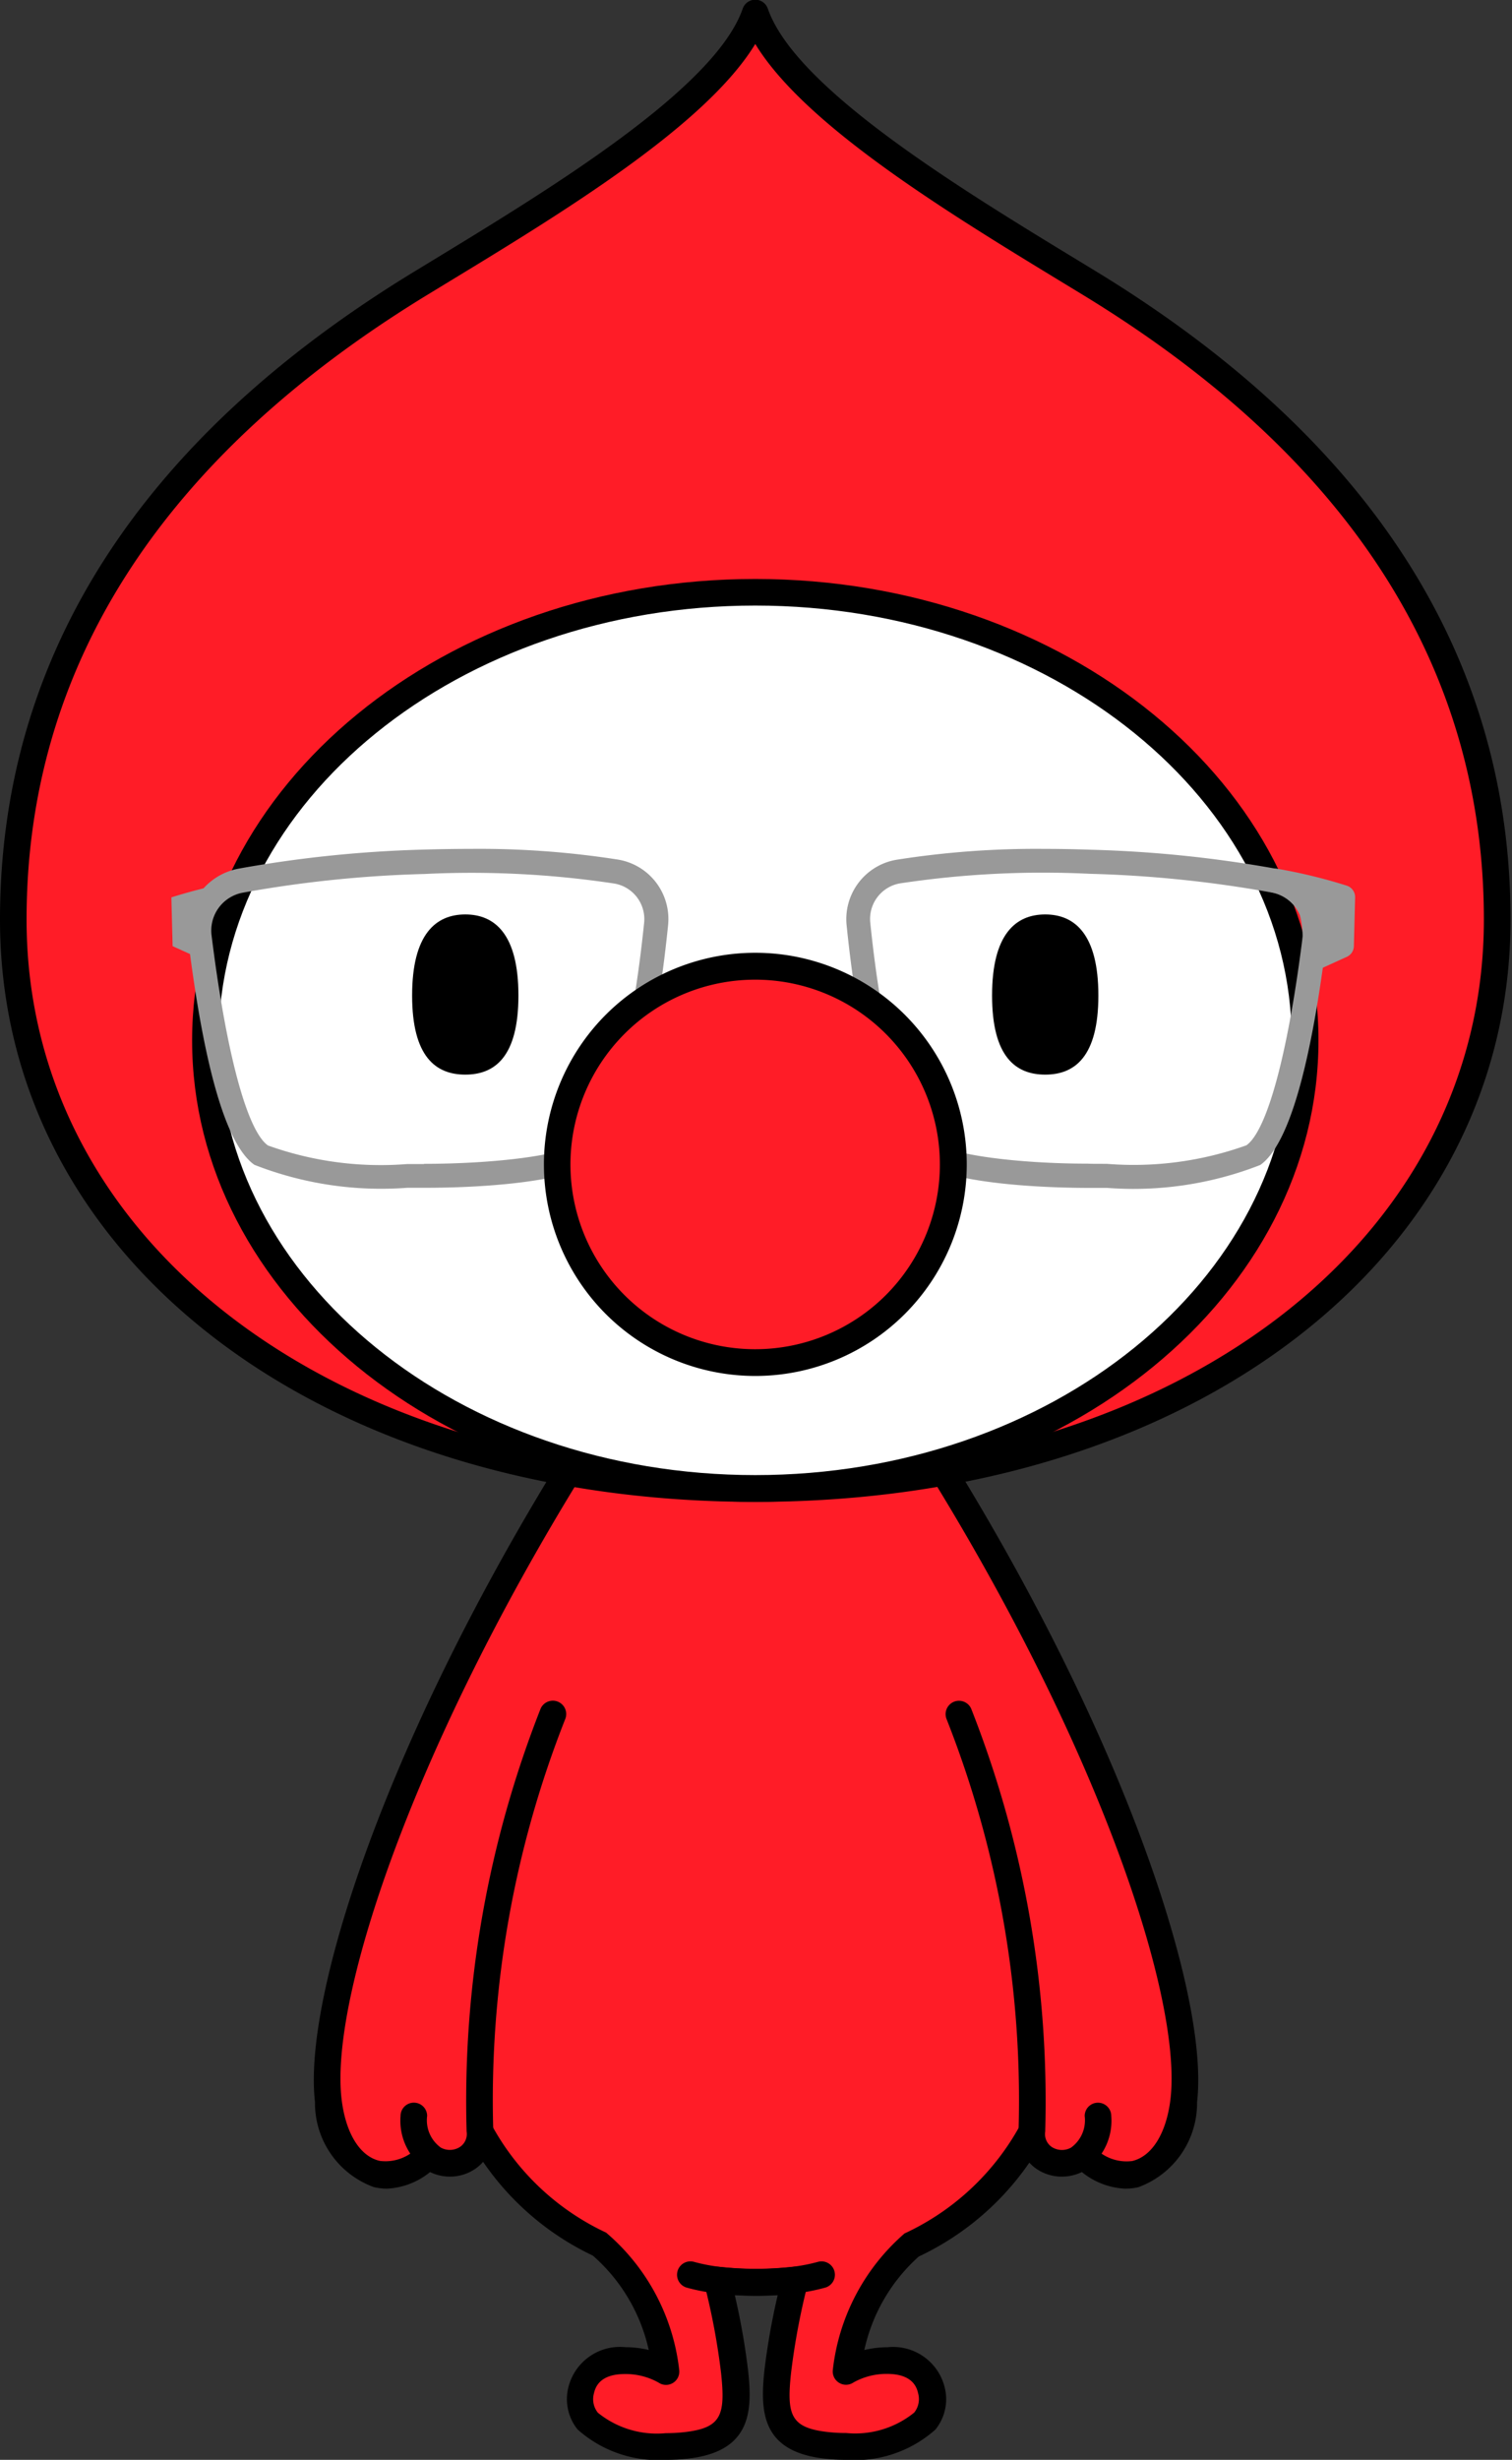
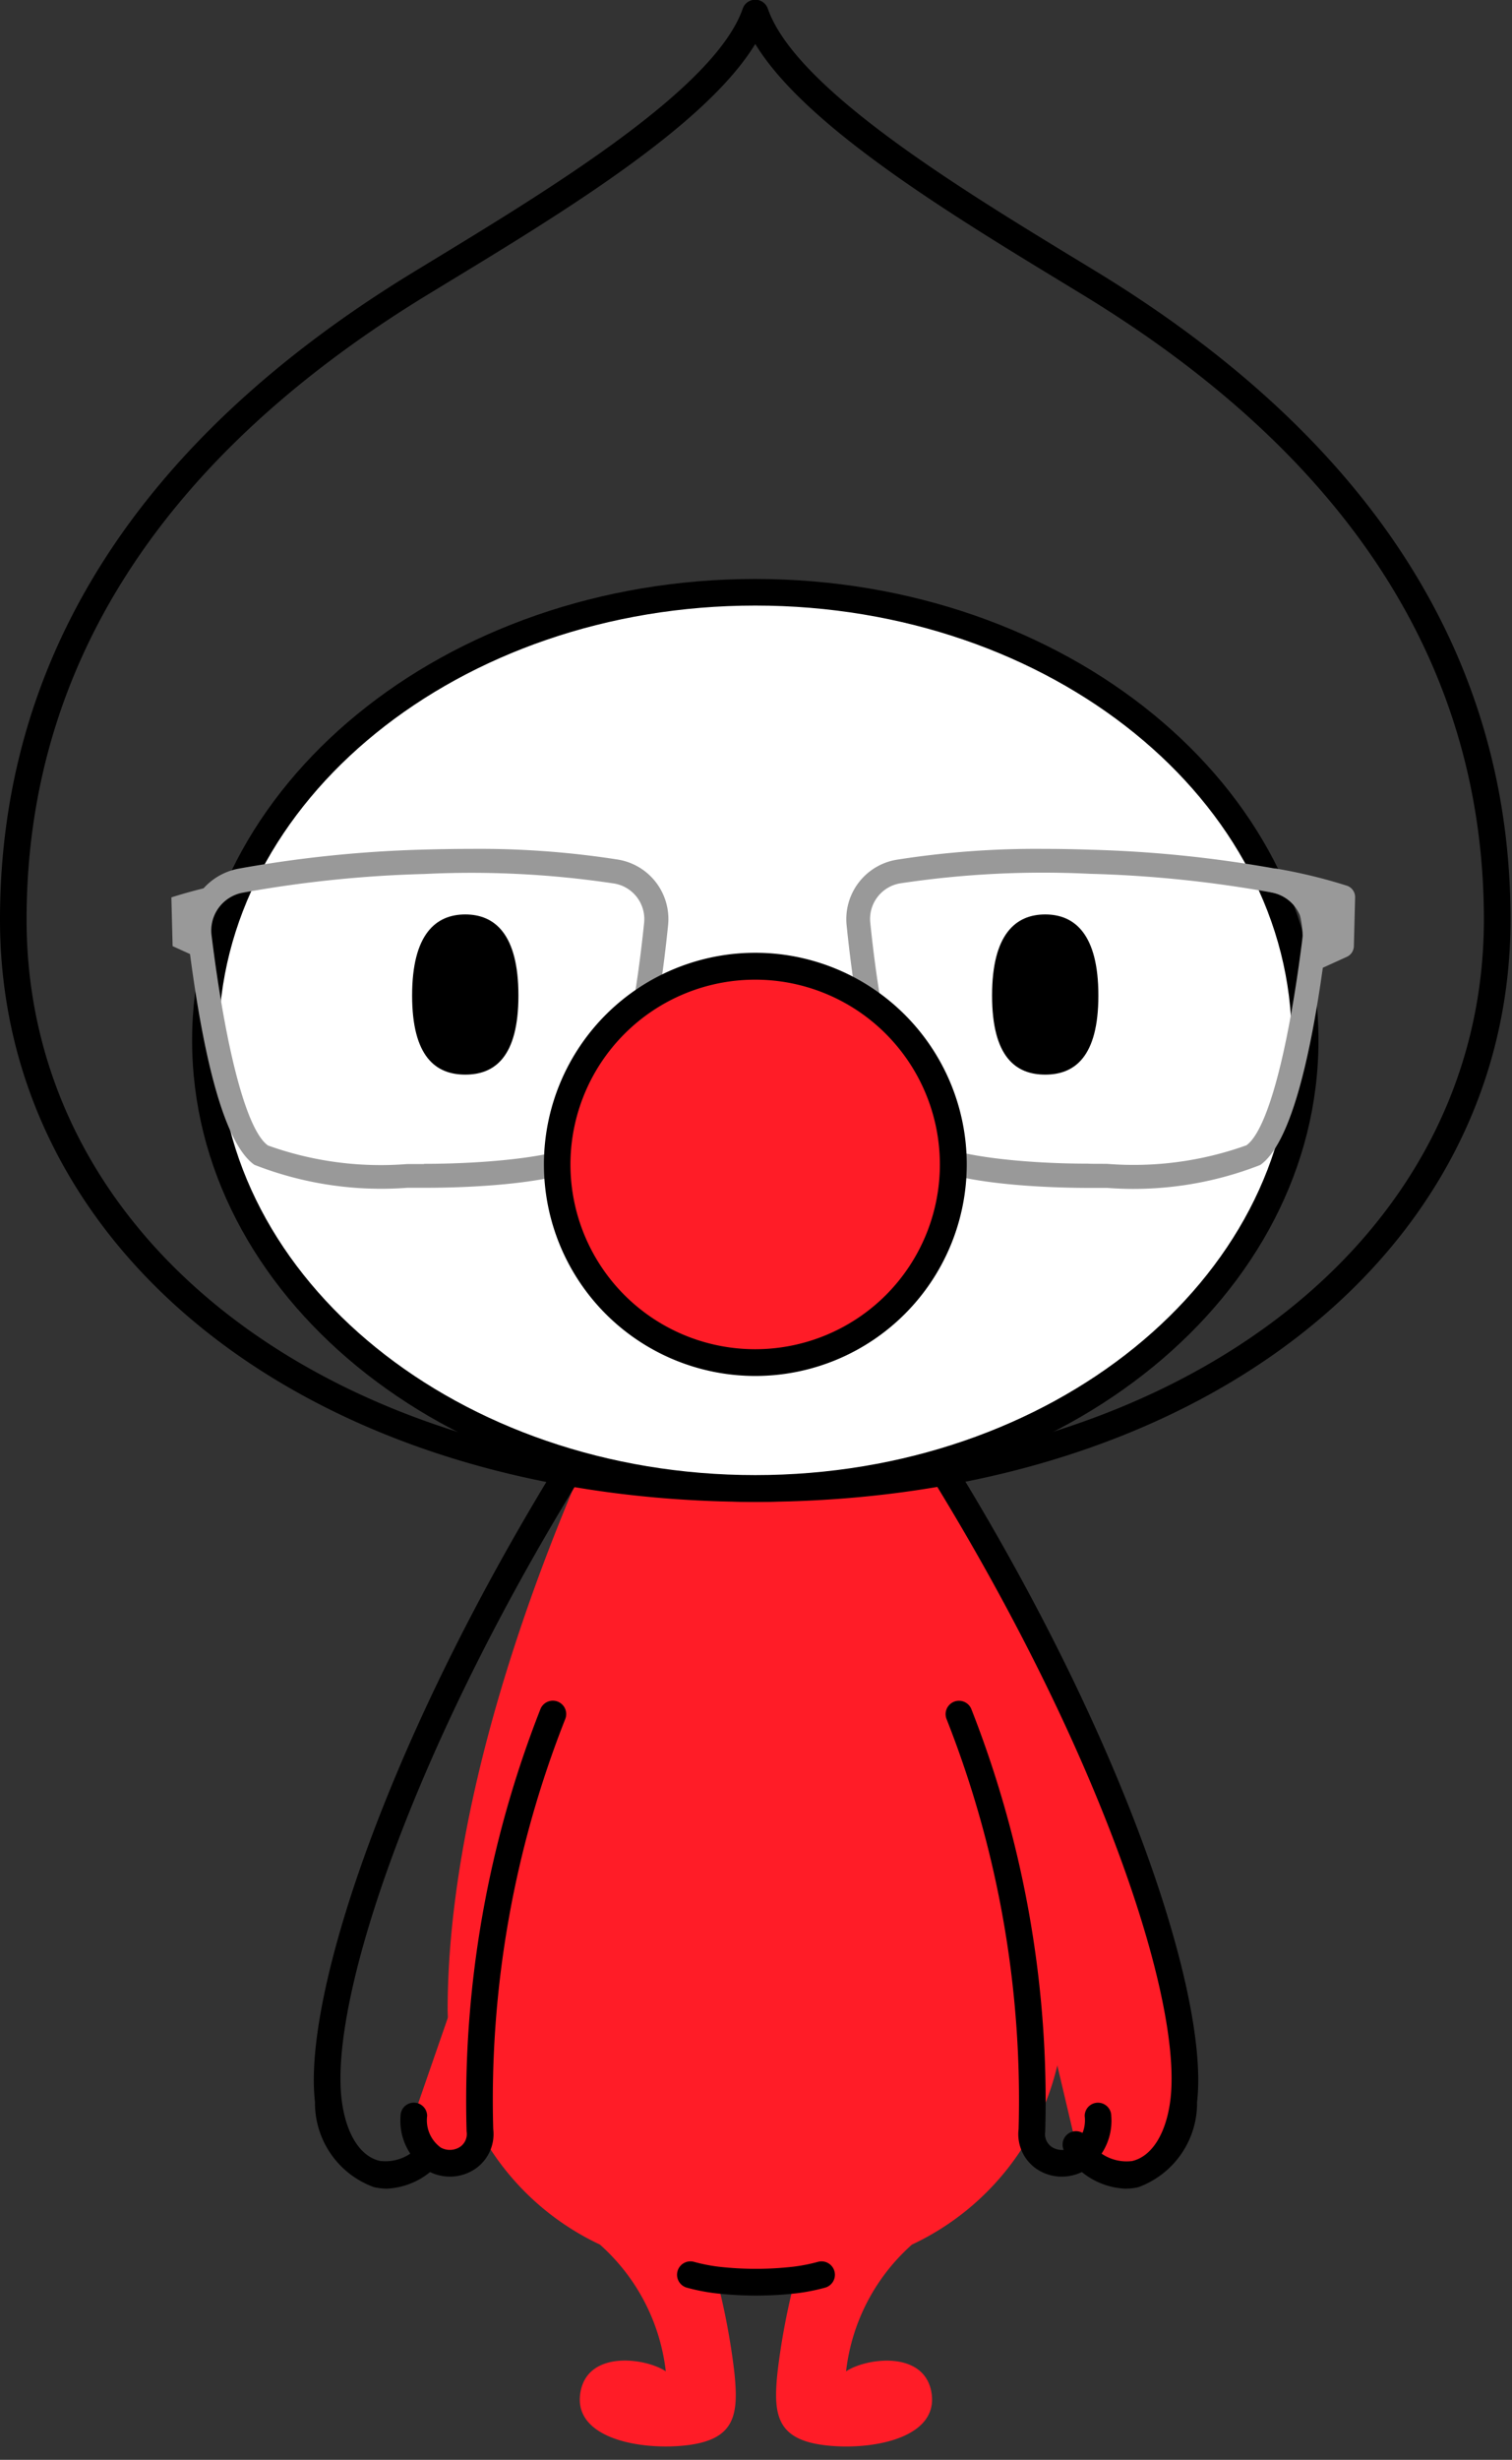
<svg xmlns="http://www.w3.org/2000/svg" width="34.135" height="55.5" viewBox="0 0 34.135 55.5">
  <rect x="0" y="0" width="34.135" height="55.5" fill="#333333" stroke="none" />
  <defs>
    <clipPath id="clip-path">
      <rect id="長方形_1523" data-name="長方形 1523" width="34.135" height="55.456" fill="none" />
    </clipPath>
    <clipPath id="clip-path-2">
      <rect id="長方形_1659" data-name="長方形 1659" width="34.103" height="53.675" fill="none" />
    </clipPath>
  </defs>
  <g id="グループ_901" data-name="グループ 901" transform="translate(-986.264 128.859)">
    <g id="グループ_902" data-name="グループ 902" transform="translate(986.264 -128.815)">
      <g id="グループ_585" data-name="グループ 585" clip-path="url(#clip-path)">
        <path id="パス_296" data-name="パス 296" d="M144.283,366.062a5.978,5.978,0,0,0,3.436-5.285c0-6.586-3.965-15.12-6.961-19.536-3,4.416-6.961,12.949-6.961,19.536a5.978,5.978,0,0,0,3.436,5.285,4.511,4.511,0,0,1,1.489,2.861c-.449-.3-1.721-.477-1.918.427-.238,1.094,1.377,1.37,2.417,1.238,1.078-.137,1.148-.7,1.048-1.651a15.7,15.7,0,0,0-.39-2.074,7.683,7.683,0,0,0,1.756,0,15.681,15.681,0,0,0-.39,2.074c-.1.948-.03,1.514,1.048,1.651,1.039.133,2.655-.143,2.417-1.238-.2-.9-1.469-.726-1.918-.427a4.51,4.51,0,0,1,1.489-2.861" transform="translate(-123.691 -315.464)" fill="#ff1c27" />
-         <path id="パス_297" data-name="パス 297" d="M139.1,367.223a4.294,4.294,0,0,1-.54-.033c-1.383-.176-1.405-1.076-1.31-1.982a15.713,15.713,0,0,1,.3-1.7,7.924,7.924,0,0,1-.968,0,15.71,15.71,0,0,1,.3,1.7c.1.906.073,1.806-1.31,1.982a4.281,4.281,0,0,1-.54.033,2.728,2.728,0,0,1-2-.686,1.092,1.092,0,0,1-.208-.948,1.2,1.2,0,0,1,1.29-.908,2.311,2.311,0,0,1,.525.063,3.966,3.966,0,0,0-1.262-2.129,6.244,6.244,0,0,1-3.567-5.534c0-6.873,4.194-15.55,7.013-19.705a.3.3,0,0,1,.5,0c2.819,4.155,7.013,12.832,7.013,19.705a6.269,6.269,0,0,1-3.6,5.554,3.965,3.965,0,0,0-1.23,2.11,2.309,2.309,0,0,1,.525-.063,1.2,1.2,0,0,1,1.29.908,1.092,1.092,0,0,1-.208.948A2.728,2.728,0,0,1,139.1,367.223Zm-1.16-4.36a.3.3,0,0,1,.288.394,15.577,15.577,0,0,0-.377,2.013c-.1.932-.007,1.219.785,1.32a3.692,3.692,0,0,0,.463.028,2.116,2.116,0,0,0,1.533-.461.489.489,0,0,0,.087-.441c-.062-.286-.3-.432-.7-.432a1.525,1.525,0,0,0-.756.192.3.3,0,0,1-.468-.283,4.78,4.78,0,0,1,1.619-3.078,5.7,5.7,0,0,0,3.305-5.036c0-6.538-3.89-14.769-6.658-18.991-2.768,4.222-6.658,12.454-6.658,18.991a5.676,5.676,0,0,0,3.273,5.017,4.771,4.771,0,0,1,1.651,3.1.3.3,0,0,1-.468.283,1.525,1.525,0,0,0-.756-.192c-.4,0-.637.145-.7.432a.489.489,0,0,0,.088.441,2.115,2.115,0,0,0,1.533.461,3.691,3.691,0,0,0,.463-.028c.793-.1.884-.387.786-1.32a15.579,15.579,0,0,0-.377-2.013.3.3,0,0,1,.322-.392,7.492,7.492,0,0,0,1.687,0Z" transform="translate(-119.993 -311.767)" />
-         <path id="パス_298" data-name="パス 298" d="M100.218,435.883c-.748,1.147-2.211.9-2.434-1-.286-2.445,1.81-8.732,6.368-15.679" transform="translate(-90.374 -387.54)" fill="#ff1c27" />
        <path id="パス_299" data-name="パス 299" d="M95.43,433.179a1.32,1.32,0,0,1-.3-.035,2.019,2.019,0,0,1-1.327-1.922c-.294-2.511,1.855-8.929,6.415-15.879a.3.3,0,0,1,.505.332c-4.482,6.831-6.6,13.073-6.32,15.478.09.773.414,1.3.865,1.4a1,1,0,0,0,1.016-.536.3.3,0,0,1,.506.33A1.663,1.663,0,0,1,95.43,433.179Z" transform="translate(-86.692 -383.842)" />
        <path id="パス_300" data-name="パス 300" d="M126.85,511.36a23.738,23.738,0,0,0-1.647,9.391c.085.961-1.494,1.128-1.494-.324" transform="translate(-114.365 -472.733)" fill="#ff1c27" />
        <path id="パス_301" data-name="パス 301" d="M120.829,518.1a1.038,1.038,0,0,1-.492-.123,1.34,1.34,0,0,1-.627-1.246.3.3,0,0,1,.6,0,.76.76,0,0,0,.309.714.426.426,0,0,0,.431-.014.351.351,0,0,0,.151-.35,24.169,24.169,0,0,1,1.672-9.542.3.3,0,1,1,.55.249,23.4,23.4,0,0,0-1.621,9.239.95.95,0,0,1-.42.907A1.015,1.015,0,0,1,120.829,518.1Z" transform="translate(-110.667 -469.034)" />
        <path id="パス_302" data-name="パス 302" d="M273.428,435.883c.748,1.147,2.211.9,2.433-1,.286-2.445-1.81-8.732-6.368-15.679" transform="translate(-249.137 -387.54)" fill="#ff1c27" />
        <path id="パス_303" data-name="パス 303" d="M270.836,433.179a1.663,1.663,0,0,1-1.359-.829.3.3,0,0,1,.506-.33,1,1,0,0,0,1.016.536c.451-.106.774-.631.865-1.4.281-2.405-1.838-8.647-6.32-15.478a.3.3,0,0,1,.505-.332c4.56,6.95,6.709,13.369,6.415,15.879a2.019,2.019,0,0,1-1.327,1.922A1.316,1.316,0,0,1,270.836,433.179Z" transform="translate(-245.439 -383.842)" />
-         <path id="パス_304" data-name="パス 304" d="M286.609,511.36a23.74,23.74,0,0,1,1.647,9.391c-.085.961,1.494,1.128,1.494-.324" transform="translate(-264.959 -472.733)" fill="#ff1c27" />
+         <path id="パス_304" data-name="パス 304" d="M286.609,511.36c-.085.961,1.494,1.128,1.494-.324" transform="translate(-264.959 -472.733)" fill="#ff1c27" />
        <path id="パス_305" data-name="パス 305" d="M285.234,518.1a1.014,1.014,0,0,1-.558-.164.95.95,0,0,1-.42-.907,23.4,23.4,0,0,0-1.621-9.239.3.3,0,1,1,.55-.249,24.17,24.17,0,0,1,1.672,9.542.351.351,0,0,0,.151.35.426.426,0,0,0,.431.013.76.76,0,0,0,.309-.714.3.3,0,0,1,.6,0,1.341,1.341,0,0,1-.627,1.246A1.039,1.039,0,0,1,285.234,518.1Z" transform="translate(-261.26 -469.034)" />
        <path id="パス_306" data-name="パス 306" d="M209.311,678.857a4.2,4.2,0,0,1-.6.118,7.678,7.678,0,0,1-1.756,0,4.2,4.2,0,0,1-.6-.118" transform="translate(-190.764 -627.578)" fill="#ff1c27" />
        <path id="パス_307" data-name="パス 307" d="M204.133,675.629a8.054,8.054,0,0,1-.912-.052,4.431,4.431,0,0,1-.649-.127.3.3,0,0,1,.162-.582,3.919,3.919,0,0,0,.551.109,7.465,7.465,0,0,0,1.692,0,3.9,3.9,0,0,0,.555-.109.3.3,0,1,1,.162.582,4.445,4.445,0,0,1-.654.128A8.02,8.02,0,0,1,204.133,675.629Z" transform="translate(-187.066 -623.879)" />
      </g>
    </g>
    <g id="グループ_899" data-name="グループ 899" transform="translate(986.264 -128.859)">
      <g id="グループ_895" data-name="グループ 895" transform="translate(0 0)" clip-path="url(#clip-path-2)">
-         <path id="パス_539" data-name="パス 539" d="M20.75,37.282c9.251,0,16.75-5.122,16.75-12.837,0-7.271-4.935-11.759-9.206-14.361C25.473,8.367,21.447,5.994,20.75,4c-.7,1.994-4.724,4.367-7.543,6.085C8.935,12.687,4,17.175,4,24.446c0,7.715,7.5,12.837,16.75,12.837" transform="translate(-3.698 -3.698)" fill="#ff1c27" />
        <path id="パス_540" data-name="パス 540" d="M17.051,33.886C7.171,33.886,0,28.361,0,20.748,0,14.828,3.146,9.909,9.351,6.129l.391-.238C12.44,4.25,16.136,2,16.766.2a.3.3,0,0,1,.57,0c.631,1.8,4.326,4.048,7.024,5.689l.391.238c6.2,3.78,9.351,8.7,9.351,14.619C34.1,28.361,26.932,33.886,17.051,33.886Zm0-32.894c-1.12,1.842-4.35,3.806-7,5.415l-.391.238C3.652,10.308.6,15.053.6,20.748c0,7.263,6.917,12.535,16.448,12.535S33.5,28.011,33.5,20.748c0-5.7-3.049-10.44-9.061-14.1l-.391-.238C21.4,4.8,18.171,2.834,17.051.992Z" transform="translate(0 0)" />
        <path id="パス_541" data-name="パス 541" d="M86.293,187.21c0,5.583-5.557,10.11-12.413,10.11s-12.413-4.526-12.413-10.11,5.557-10.11,12.413-10.11,12.413,4.526,12.413,10.11" transform="translate(-56.829 -163.735)" fill="#fff" />
        <path id="楕円形_27" data-name="楕円形 27" d="M8.714-4C15.725-4,21.429.671,21.429,6.411s-5.7,10.411-12.714,10.411S-4,12.152-4,6.411,1.7-4,8.714-4Zm0,20.219c6.678,0,12.111-4.4,12.111-9.808S15.392-3.4,8.714-3.4-3.4,1-3.4,6.411,2.037,16.219,8.714,16.219Z" transform="translate(8.337 17.063)" />
        <path id="パス_542" data-name="パス 542" d="M62.457,253.794a20.211,20.211,0,0,1,3.331.243,1.359,1.359,0,0,1,1.122,1.475c-.2,1.975-.623,4.487-1.472,5.237-.726.641-3.23.691-3.98.691-.044,0-.194,0-.434,0a7.843,7.843,0,0,1-3.454-.518c-.63-.444-1.135-2.167-1.5-5.121a1.414,1.414,0,0,1,1.132-1.559,27.532,27.532,0,0,1,4.193-.432Q61.956,253.794,62.457,253.794ZM61.4,260.9c1.5,0,3.247-.174,3.678-.555.544-.48,1.026-2.307,1.291-4.885a.814.814,0,0,0-.672-.884,21.638,21.638,0,0,0-4.285-.216,26.988,26.988,0,0,0-4.109.423.869.869,0,0,0-.7.959c.327,2.638.8,4.412,1.274,4.744a7.54,7.54,0,0,0,3.141.419c.23,0,.374,0,.375,0Z" transform="translate(-51.827 -234.641)" fill="#999" />
        <path id="パス_543" data-name="パス 543" d="M52,263.991a1.134,1.134,0,0,1,.834-.681,11.679,11.679,0,0,0-1.554.376l.028,1.1.66.3A2.479,2.479,0,0,1,52,263.991" transform="translate(-47.411 -243.439)" fill="#999" />
        <path id="パス_544" data-name="パス 544" d="M55.04,270.918a1.956,1.956,0,0,1,.1-.747s.011-.03.03-.069c-.086.023-.16.044-.22.062l.018.722Z" transform="translate(-50.802 -249.718)" fill="#999" />
        <path id="パス_545" data-name="パス 545" d="M257.6,253.794c.337,0,.688.006,1.064.019a27.536,27.536,0,0,1,4.193.432,1.414,1.414,0,0,1,1.132,1.559c-.366,2.954-.871,4.677-1.5,5.121a7.843,7.843,0,0,1-3.454.518c-.241,0-.39,0-.39,0-.794,0-3.3-.05-4.024-.691-.849-.75-1.269-3.262-1.472-5.237a1.359,1.359,0,0,1,1.122-1.475A20.211,20.211,0,0,1,257.6,253.794Zm1.434,7.107a7.542,7.542,0,0,0,3.141-.419c.471-.332.948-2.106,1.274-4.744a.869.869,0,0,0-.7-.959,26.986,26.986,0,0,0-4.109-.423,21.639,21.639,0,0,0-4.285.216.814.814,0,0,0-.672.884c.265,2.579.748,4.4,1.291,4.885.431.381,2.179.555,3.62.555C258.66,260.9,258.8,260.9,259.033,260.9Z" transform="translate(-234.036 -234.641)" fill="#999" />
        <path id="パス_546" data-name="パス 546" d="M382.046,263.991a1.134,1.134,0,0,0-.834-.681,11.678,11.678,0,0,1,1.554.376l-.028,1.1-.66.3a2.48,2.48,0,0,0-.032-1.091" transform="translate(-352.443 -243.439)" fill="#999" />
        <path id="パス_547" data-name="パス 547" d="M377.956,259.71h0a.268.268,0,0,1,.046,0h.012a11.834,11.834,0,0,1,1.582.384.272.272,0,0,1,.184.264l-.028,1.1a.272.272,0,0,1-.16.241l-.66.3a.272.272,0,0,1-.379-.3,2.158,2.158,0,0,0-.019-.942.859.859,0,0,0-.619-.51.277.277,0,0,1-.224-.314v0h0A.268.268,0,0,1,377.956,259.71Zm1.277.846c-.06-.018-.134-.039-.22-.062.02.042.031.07.033.075a1.938,1.938,0,0,1,.1.741l.073-.033Z" transform="translate(-349.187 -240.11)" fill="#999" />
        <path id="パス_548" data-name="パス 548" d="M175.633,293.332a4.472,4.472,0,1,1-4.472-4.472,4.472,4.472,0,0,1,4.472,4.472" transform="translate(-154.109 -267.061)" fill="#ff1c27" />
        <path id="楕円形_28" data-name="楕円形 28" d="M4.774,0A4.774,4.774,0,1,1,0,4.774,4.779,4.779,0,0,1,4.774,0Zm0,8.944A4.17,4.17,0,1,0,.6,4.774,4.175,4.175,0,0,0,4.774,8.944Z" transform="translate(10.3 26.271) rotate(-45)" />
        <path id="パス_549" data-name="パス 549" d="M125.8,275.216c0,1.388-.536,1.785-1.2,1.785s-1.2-.4-1.2-1.785.536-1.829,1.2-1.829,1.2.442,1.2,1.829" transform="translate(-114.096 -252.755)" />
        <path id="パス_550" data-name="パス 550" d="M296.774,275.216c0,1.388.536,1.785,1.2,1.785s1.2-.4,1.2-1.785-.536-1.829-1.2-1.829-1.2.442-1.2,1.829" transform="translate(-274.377 -252.755)" />
      </g>
    </g>
  </g>
</svg>